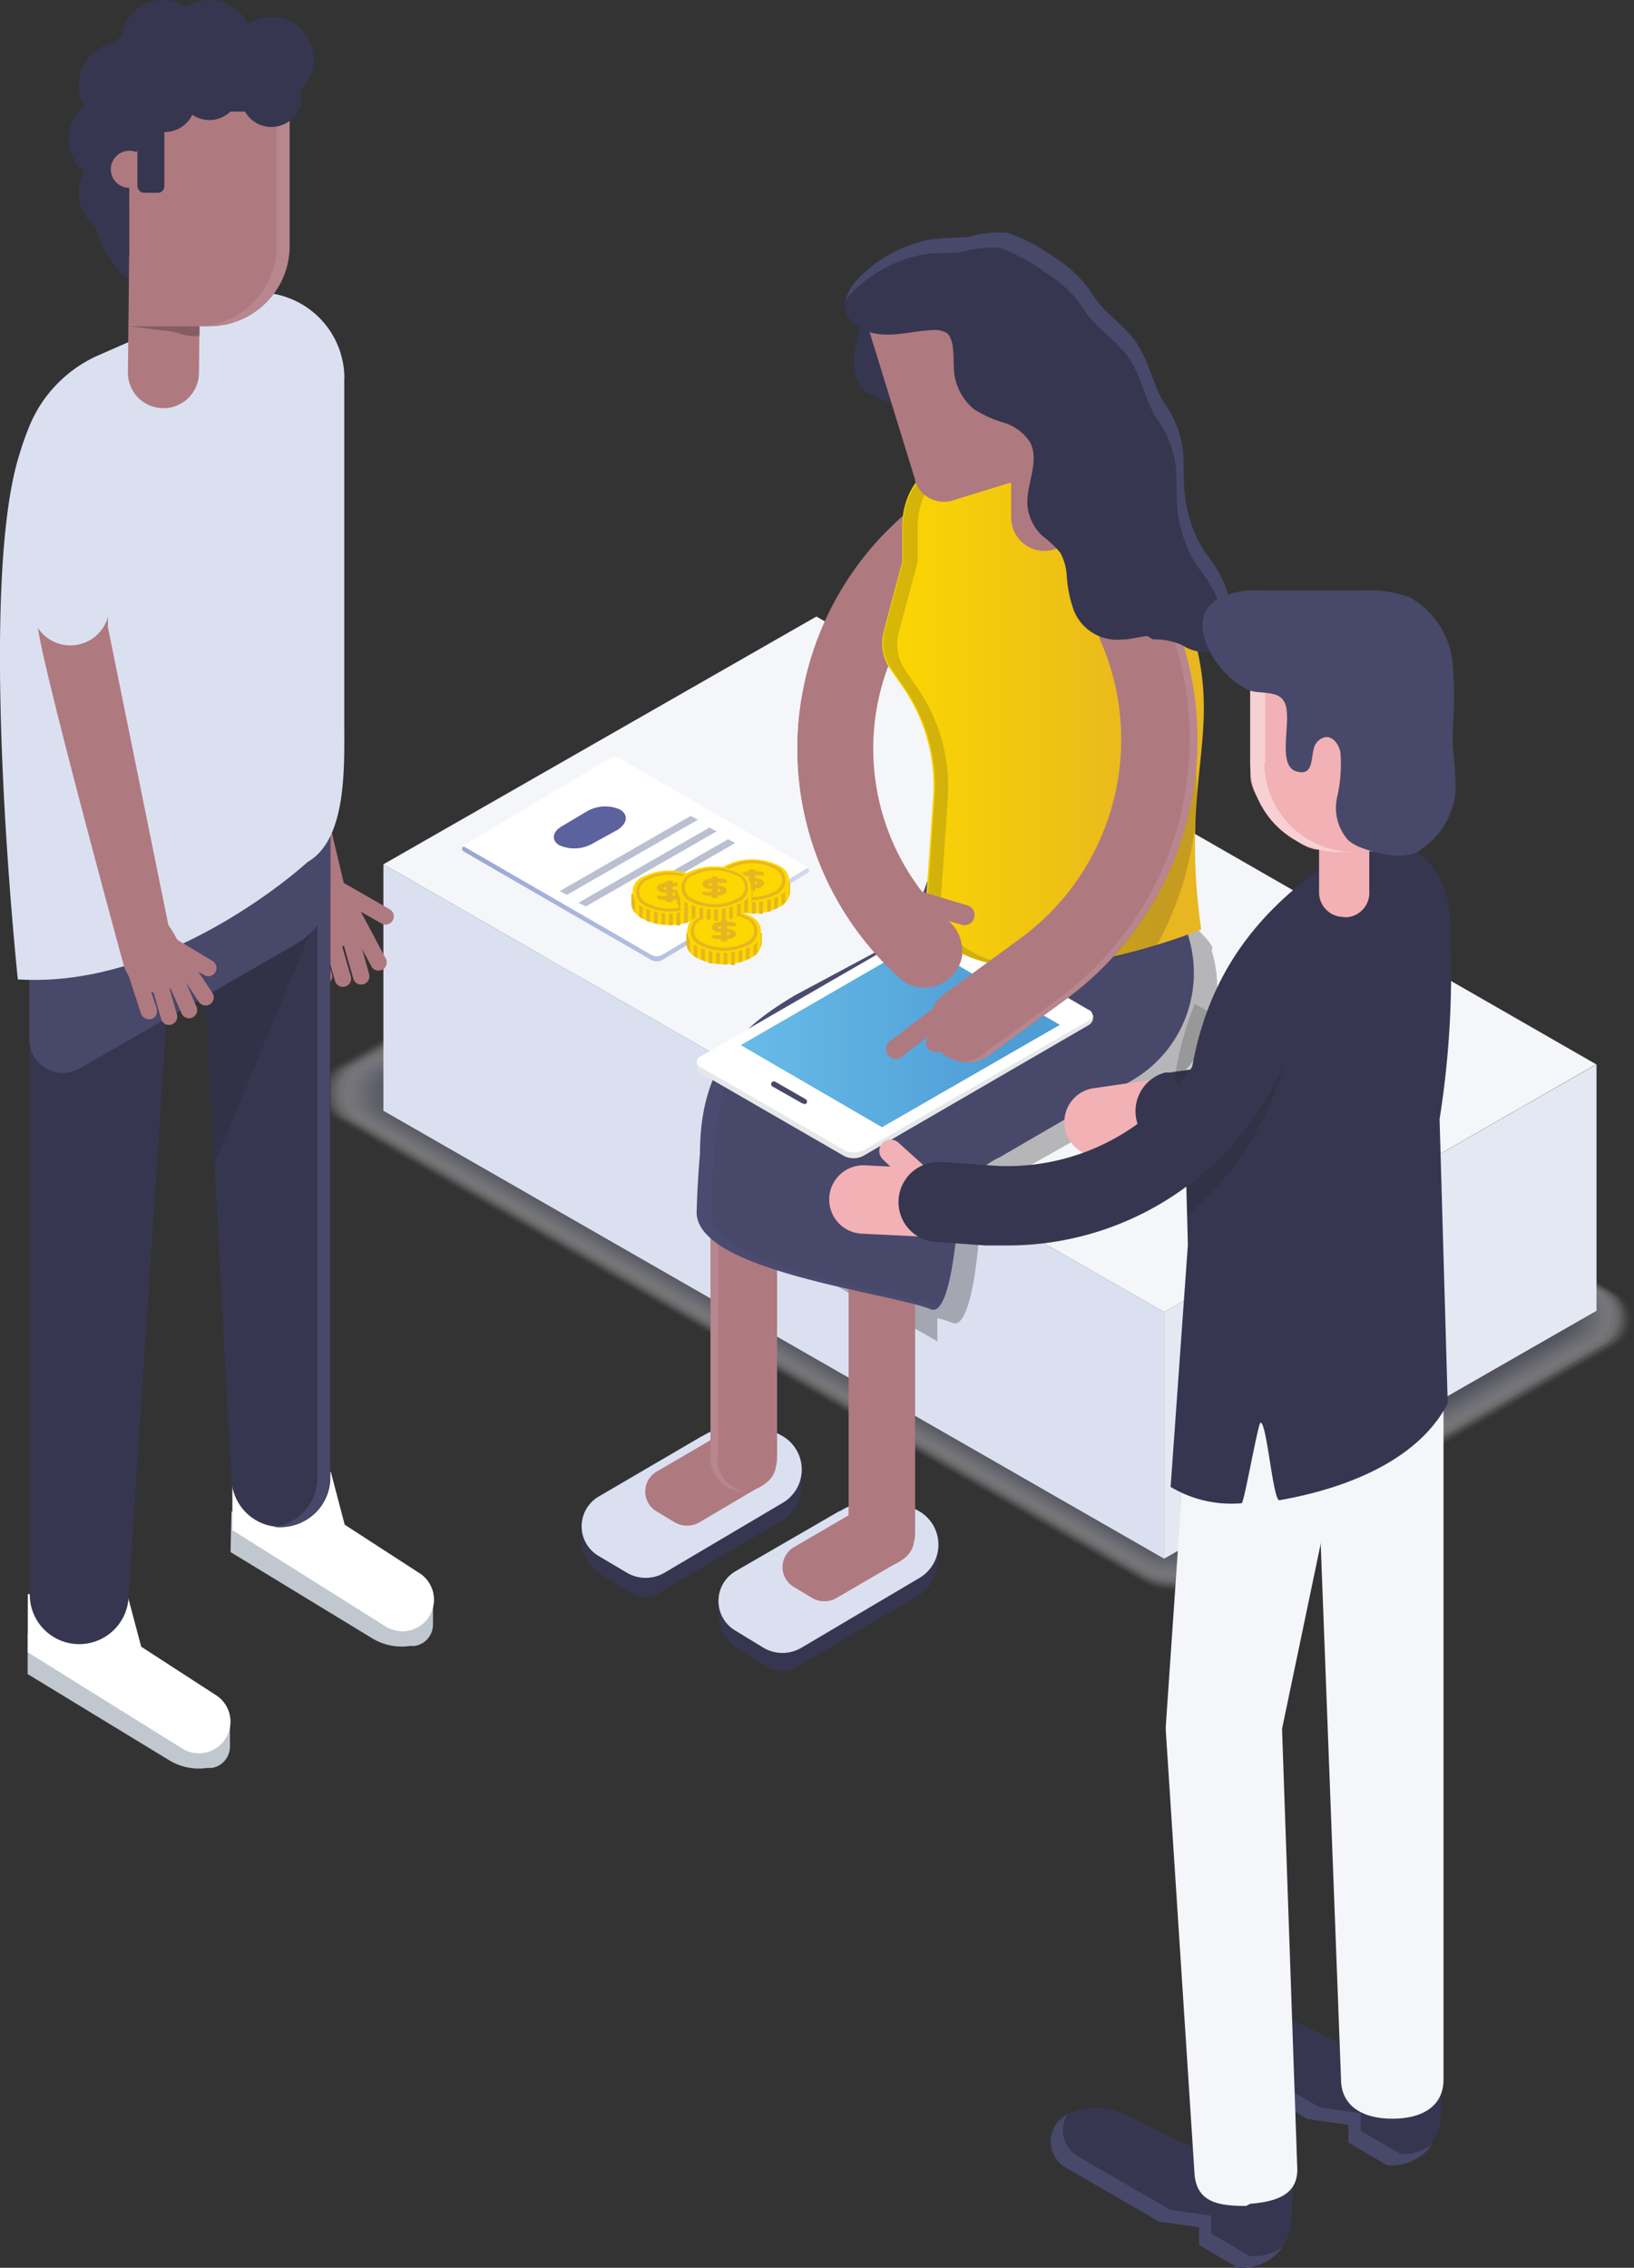
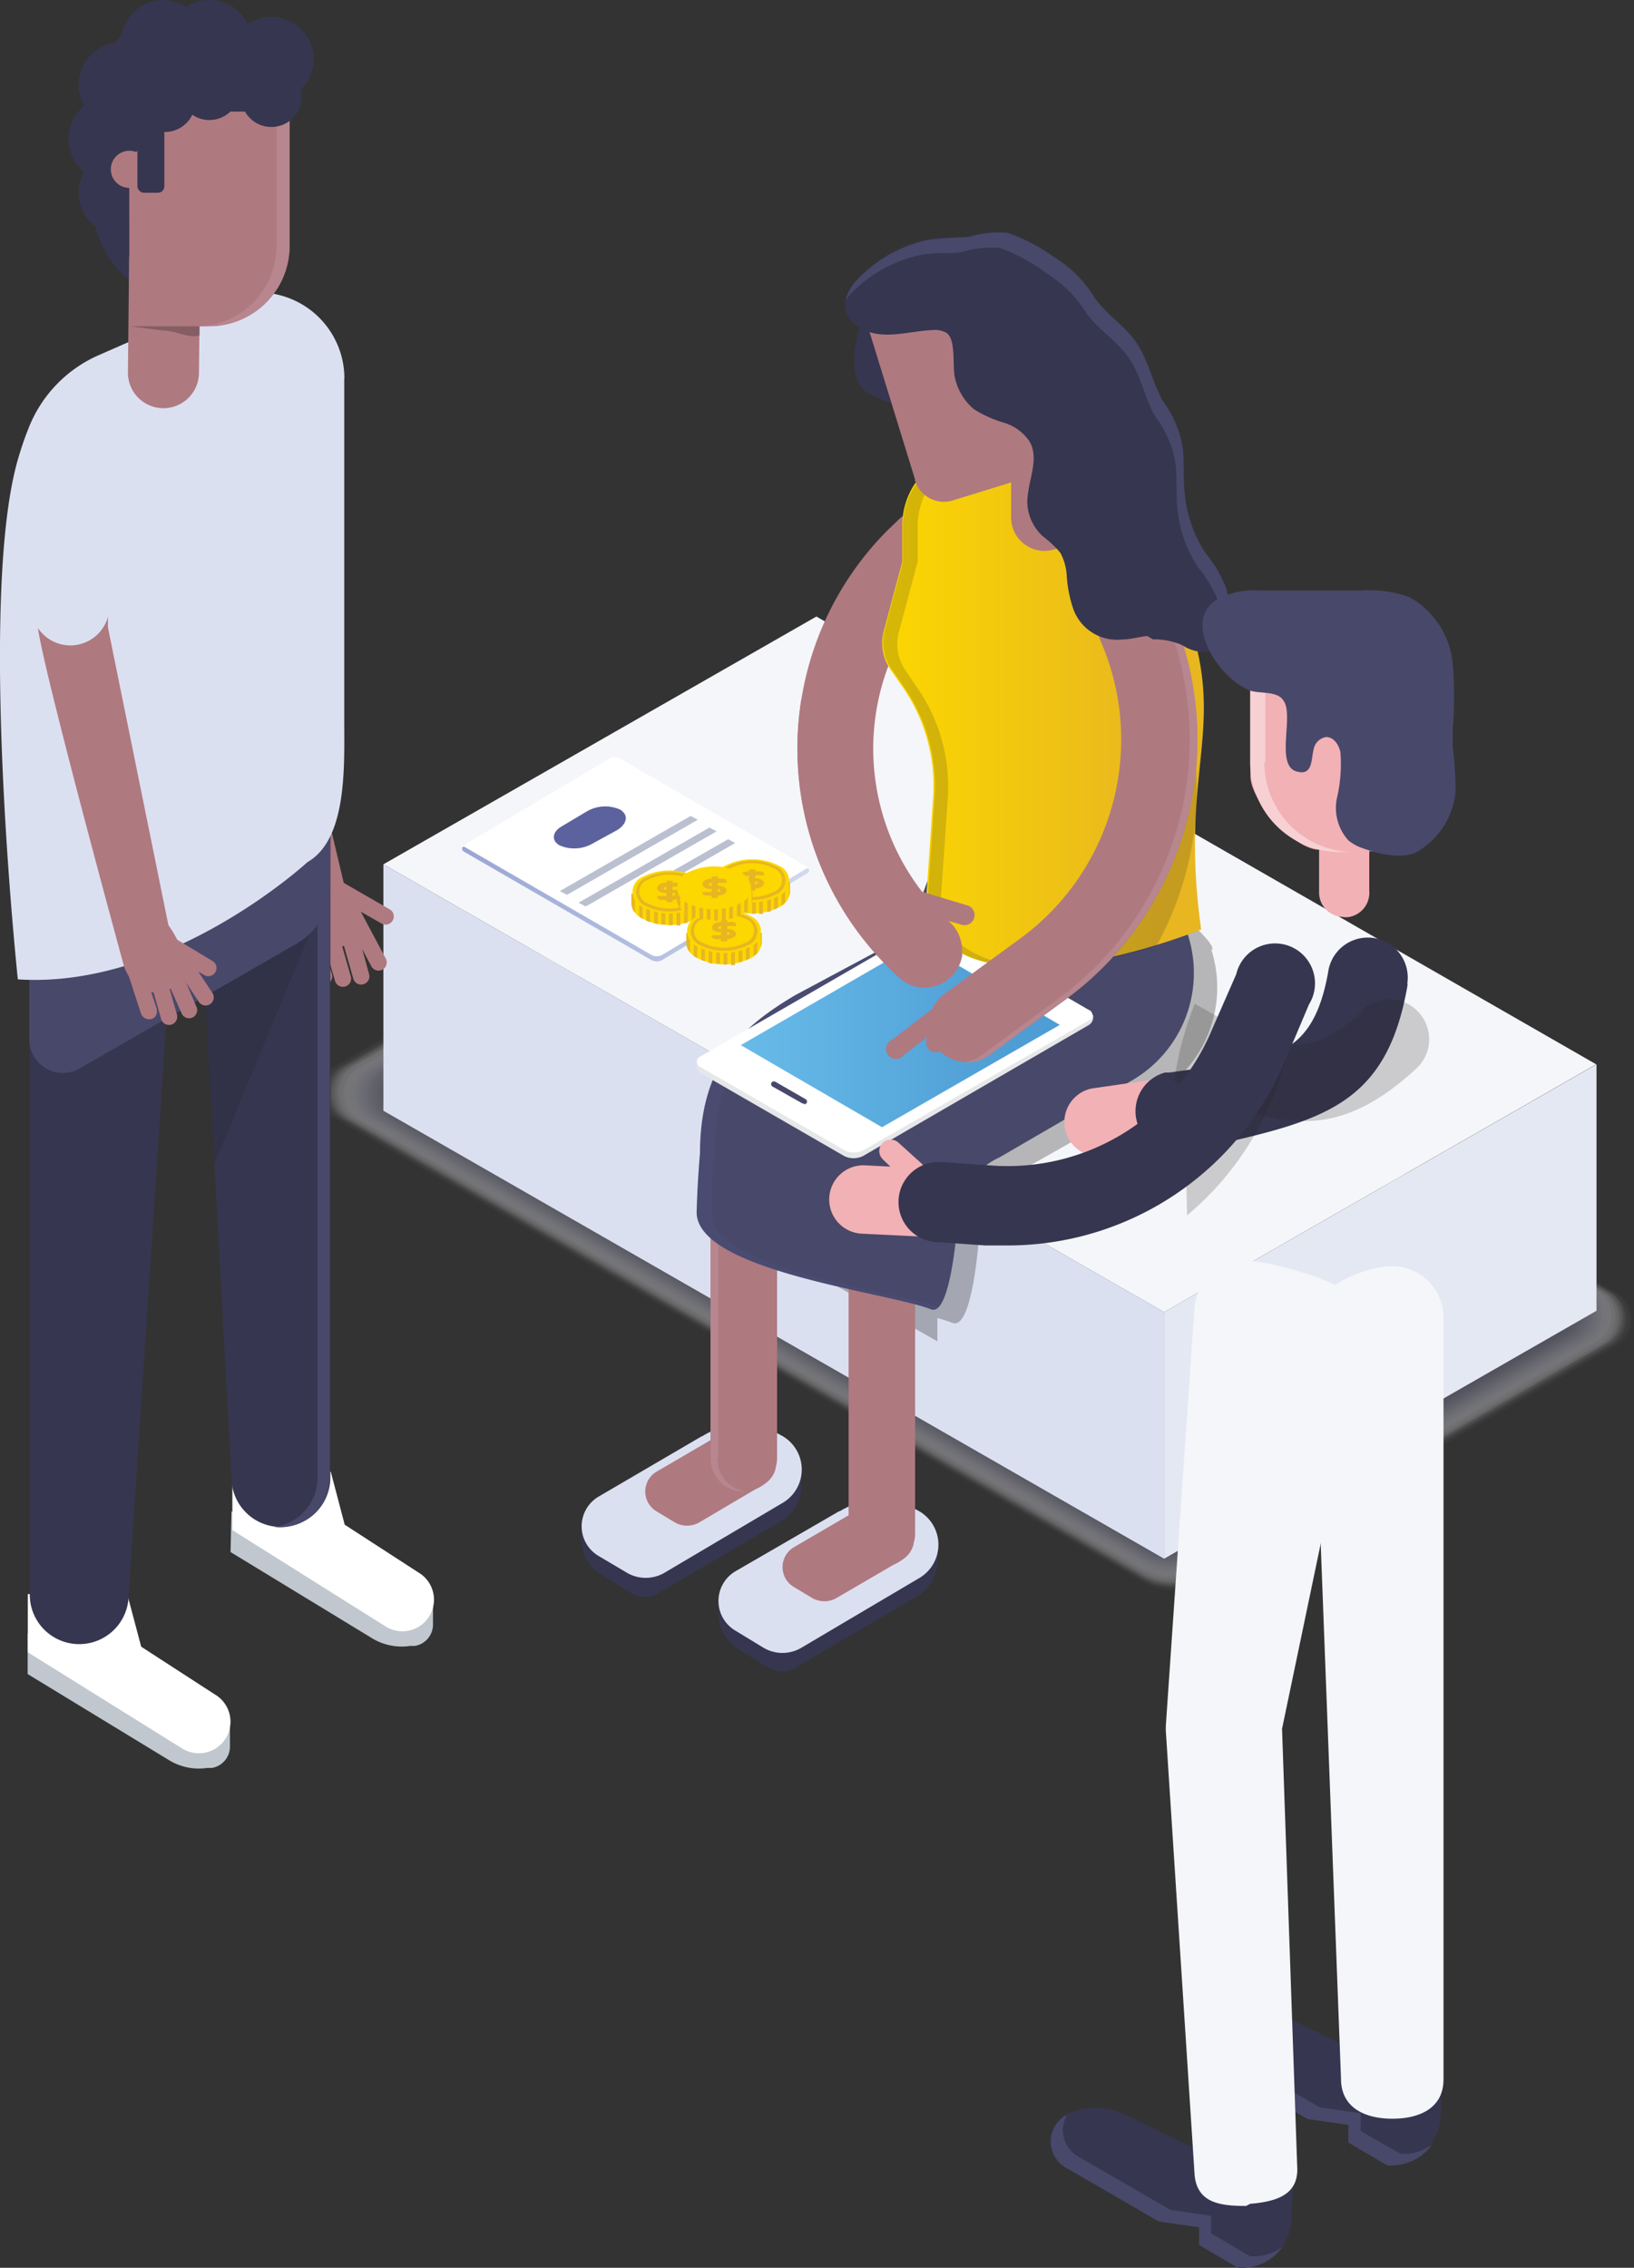
<svg xmlns="http://www.w3.org/2000/svg" data-name="multi-tier-program" viewBox="0 0 108.08 150">
  <rect x="0" y="0" width="108.08" height="150" fill="#333333" stroke="none" />
  <defs>
    <linearGradient id="a" x1="48.99" x2="70.1" y1="83.34" y2="83.34" gradientTransform="matrix(1 0 0 -1 0 151.78)" gradientUnits="userSpaceOnUse">
      <stop offset="0" stop-color="#68bbe8" />
      <stop offset=".85" stop-color="#4e9dd5" />
    </linearGradient>
    <linearGradient id="b" x1="58.35" x2="79.63" y1="104.32" y2="104.32" gradientTransform="matrix(1 0 0 -1 0 151.78)" gradientUnits="userSpaceOnUse">
      <stop offset="0" stop-color="#fcd700" />
      <stop offset=".85" stop-color="#e7b620" />
    </linearGradient>
    <linearGradient id="c" x1="48.41" x2="71.38" y1="125.55" y2="125.55" gradientTransform="matrix(-1 0 0 1 101.94 -65.79)" gradientUnits="userSpaceOnUse">
      <stop offset="0" stop-color="#d2d9eb" />
      <stop offset=".55" stop-color="#afbbdf" />
      <stop offset="1" stop-color="#99a6d4" />
    </linearGradient>
  </defs>
  <g opacity=".46">
    <path fill="none" d="M53.46 54.77l53.6 30.77a2 2 0 0 1 0 3.53L79.62 104.8a4.05 4.05 0 0 1-4 0L22 74a2 2 0 0 1 0-3.53l27.42-15.69a4.05 4.05 0 0 1 4.04-.01z" />
    <path fill="#fafbfd" d="M53.5 54.82l53.5 30.7a2 2 0 0 1 0 3.48l-27.37 15.71a4 4 0 0 1-4 0L22.08 74a2 2 0 0 1 0-3.52l27.33-15.63a4 4 0 0 1 4.09-.03z" opacity=".02" style="isolation:isolate" />
    <path fill="#f6f7f8" d="M53.5 54.89l53.36 30.62a2 2 0 0 1 0 3.51l-27.23 15.62a4 4 0 0 1-4 0L22.23 74a2 2 0 0 1 0-3.51L49.5 54.91a4 4 0 0 1 4-.02z" opacity=".039" style="isolation:isolate" />
    <path fill="#f3f3f5" d="M53.5 54.92l53.24 30.56a2 2 0 0 1 0 3.5l-27.16 15.54a4 4 0 0 1-4 0L22.35 74a2 2 0 0 1 0-3.5L49.51 55a4 4 0 0 1 3.99-.08z" opacity=".059" style="isolation:isolate" />
-     <path fill="#f0f0f2" d="M53.53 55l53.11 30.47a2 2 0 0 1 0 3.49l-27.07 15.58a4 4 0 0 1-4 0L22.48 74a2 2 0 0 1 0-3.49L49.54 55a4 4 0 0 1 3.99 0z" opacity=".078" style="isolation:isolate" />
    <path fill="#ececee" d="M53.55 55.07l53 30.42a2 2 0 0 1 0 3.47l-27 15.47a4 4 0 0 1-4 0L22.6 74a2 2 0 0 1 0-3.47l27-15.44a4 4 0 0 1 3.95-.02z" opacity=".098" style="isolation:isolate" />
    <path fill="#e8e8eb" d="M53.58 55.12l52.88 30.36a2 2 0 0 1 0 3.46l-26.91 15.42a4 4 0 0 1-4 0L22.7 74a2 2 0 0 1 0-3.46l26.92-15.42a4 4 0 0 1 3.96 0z" opacity=".118" style="isolation:isolate" />
    <path fill="#e5e5ea" d="M53.59 55.12l52.77 30.26a2 2 0 0 1 0 3.45L79.54 104.3a4 4 0 0 1-3.94 0L22.84 74a2 2 0 0 1 0-3.45l26.81-15.43a4 4 0 0 1 3.94 0z" opacity=".137" style="isolation:isolate" />
    <path fill="#e1e1e7" d="M53.61 55.25l52.64 30.21a2 2 0 0 1 0 3.44l-26.73 15.32a4 4 0 0 1-3.93 0L22.95 74a2 2 0 0 1 0-3.44l26.73-15.28a4 4 0 0 1 3.93-.03z" opacity=".157" style="isolation:isolate" />
    <path fill="#dedee4" d="M53.64 55.3l52.51 30.15a2 2 0 0 1 0 3.43l-26.66 15.27a3.94 3.94 0 0 1-3.92 0L23.09 74a2 2 0 0 1 0-3.43l26.63-15.25a3.94 3.94 0 0 1 3.92-.02z" opacity=".176" style="isolation:isolate" />
    <path fill="#dadae2" d="M53.66 55.37l52.42 30.08a2 2 0 0 1 0 3.42l-26.55 15.24a3.93 3.93 0 0 1-3.91 0L23.21 74a2 2 0 0 1 0-3.42l26.51-15.2a3.93 3.93 0 0 1 3.94-.01z" opacity=".196" style="isolation:isolate" />
    <path fill="#d6d7de" d="M53.68 55.42l52.24 30a2 2 0 0 1 0 3.41L79.49 104a3.91 3.91 0 0 1-3.9 0L23.33 74a2 2 0 0 1 0-3.41l26.51-15.16a3.91 3.91 0 0 1 3.84-.01z" opacity=".216" style="isolation:isolate" />
    <path fill="#d3d3db" d="M53.7 55.46l52.19 30a2 2 0 0 1 0 3.4L79.48 103.9a3.9 3.9 0 0 1-3.87 0l-52.19-30a2 2 0 0 1 0-3.4l26.41-15.04a3.9 3.9 0 0 1 3.87 0z" opacity=".235" style="isolation:isolate" />
    <path fill="#cfd0d8" d="M53.71 55.55l52 29.84a2 2 0 0 1 0 3.33l-26.24 15.12a3.89 3.89 0 0 1-3.86 0L23.58 74a2 2 0 0 1 0-3.33l26.26-15.09a3.89 3.89 0 0 1 3.87-.03z" opacity=".255" style="isolation:isolate" />
    <path fill="#ccccd5" d="M53.73 55.6l51.91 29.78a1.94 1.94 0 0 1 0 3.33l-26.2 15a3.87 3.87 0 0 1-3.85 0L23.71 74a1.94 1.94 0 0 1 0-3.33l26.14-15.06a3.87 3.87 0 0 1 3.88-.01z" opacity=".275" style="isolation:isolate" />
    <path fill="#c8c7d1" d="M53.76 55.66l51.79 29.72a1.93 1.93 0 0 1 0 3.33l-26.11 15a3.86 3.86 0 0 1-3.84 0L23.82 74a1.93 1.93 0 0 1 0-3.33l26.1-15a3.86 3.86 0 0 1 3.84-.01z" opacity=".294" style="isolation:isolate" />
    <path fill="#c4c4ce" d="M53.78 55.73l51.67 29.66a1.93 1.93 0 0 1 0 3.33l-26 14.94a3.84 3.84 0 0 1-3.83 0L23.94 74a1.93 1.93 0 0 1 0-3.33l26-15a3.84 3.84 0 0 1 3.84.06z" opacity=".314" style="isolation:isolate" />
    <path fill="#c1c1cc" d="M53.8 55.78l51.58 29.6a1.92 1.92 0 0 1 0 3.33l-25.94 14.85a3.83 3.83 0 0 1-3.82 0L24.06 74a1.92 1.92 0 0 1 0-3.33L50 55.85a3.83 3.83 0 0 1 3.8-.07z" opacity=".333" style="isolation:isolate" />
    <path fill="#bdbdc9" d="M53.81 55.85l51.43 29.54a1.92 1.92 0 0 1 0 3.33l-25.8 14.8a3.82 3.82 0 0 1-3.78 0L24.19 74a1.92 1.92 0 0 1 0-3.33L50 55.9a3.82 3.82 0 0 1 3.81-.05z" opacity=".353" style="isolation:isolate" />
-     <path fill="#babac6" d="M53.84 55.9l51.34 29.46a1.91 1.91 0 0 1 0 3.33l-25.74 14.74a3.78 3.78 0 0 1-3.78 0L24.32 74a1.91 1.91 0 0 1 0-3.33l25.74-14.72a3.78 3.78 0 0 1 3.78-.05z" opacity=".373" style="isolation:isolate" />
    <path fill="#b6b6c4" d="M53.85 56L105 85.38a1.91 1.91 0 0 1 0 3.33L79.39 103.4a3.78 3.78 0 0 1-3.78 0L24.42 74a1.91 1.91 0 0 1 0-3.33L50.08 56a3.78 3.78 0 0 1 3.77 0z" opacity=".392" style="isolation:isolate" />
    <path fill="#b4b4c2" d="M53.87 56L105 85.34a1.9 1.9 0 0 1 0 3.33l-25.56 14.66a3.78 3.78 0 0 1-3.74 0L24.55 74a1.9 1.9 0 0 1 0-3.33L50.09 56a3.78 3.78 0 0 1 3.78 0z" opacity=".412" style="isolation:isolate" />
    <path fill="#afafbe" d="M53.9 56.08l50.94 29.25a1.89 1.89 0 0 1 0 3.33l-25.47 14.56a3.75 3.75 0 0 1-3.74 0L24.68 74a1.89 1.89 0 0 1 0-3.33L50.14 56a3.74 3.74 0 0 1 3.76.08z" opacity=".431" style="isolation:isolate" />
    <path fill="#acacbb" d="M53.92 56.14l50.8 29.18a1.89 1.89 0 0 1 0 3.24l-25.4 14.55a3.75 3.75 0 0 1-3.74 0l-50.8-29.18a1.89 1.89 0 0 1 0-3.24l25.4-14.55a3.75 3.75 0 0 1 3.74 0z" opacity=".451" style="isolation:isolate" />
    <path fill="#a9a9b9" d="M54 56.2l50.7 29.12a1.88 1.88 0 0 1 0 3.24l-25.3 14.5a3.75 3.75 0 0 1-3.74 0L24.92 74a1.88 1.88 0 0 1 0-3.24L50.21 56.2a3.75 3.75 0 0 1 3.79 0z" opacity=".471" style="isolation:isolate" />
    <path fill="#a4a4b5" d="M54 56.26l50.58 29a1.88 1.88 0 0 1 0 3.24L79.32 103a3.74 3.74 0 0 1-3.71 0L25 74a1.88 1.88 0 0 1 0-3.24l25.26-14.48a3.74 3.74 0 0 1 3.74-.02z" opacity=".49" style="isolation:isolate" />
    <path fill="#a1a0b2" d="M54 56.31l50.45 29a1.86 1.86 0 0 1 0 3.21l-25.17 14.35a3.75 3.75 0 0 1-3.7 0L25.17 73.94a1.86 1.86 0 0 1 0-3.21L50.3 56.3a3.75 3.75 0 0 1 3.7.01z" opacity=".51" style="isolation:isolate" />
    <path fill="#9d9daf" d="M54 56.38l50.34 28.87a1.85 1.85 0 0 1 0 3.21l-25 14.43a3.7 3.7 0 0 1-3.69 0L25.28 74a1.85 1.85 0 0 1 0-3.21l25-14.35a3.7 3.7 0 0 1 3.72-.06z" opacity=".529" style="isolation:isolate" />
    <path fill="#999aac" d="M54 56.43l50.26 28.87a1.85 1.85 0 0 1 0 3.16l-25 14.32a3.69 3.69 0 0 1-3.67 0L25.4 73.94a1.85 1.85 0 0 1 0-3.24l24.94-14.29a3.69 3.69 0 0 1 3.66.02z" opacity=".549" style="isolation:isolate" />
    <path fill="#9695a8" d="M54 56.49l50.1 28.77a1.84 1.84 0 0 1 0 3.21l-24.82 14.25a3.67 3.67 0 0 1-3.65 0l-50.1-28.79a1.84 1.84 0 0 1 0-3.21l24.86-14.25a3.67 3.67 0 0 1 3.61.02z" opacity=".569" style="isolation:isolate" />
    <path fill="#9292a6" d="M54 56.56l50 28.71a1.84 1.84 0 0 1 0 3.21l-24.74 14.2a3.66 3.66 0 0 1-3.64 0l-50-28.74a1.84 1.84 0 0 1 0-3.21l24.79-14.2a3.66 3.66 0 0 1 3.63 0z" opacity=".588" style="isolation:isolate" />
    <path fill="#8f8fa2" d="M54.08 56.61l49.86 28.64a1.83 1.83 0 0 1 0 3.18l-24.68 14.16a3.65 3.65 0 0 1-3.63 0L25.77 73.95a1.83 1.83 0 0 1 0-3.18l24.68-14.15a3.65 3.65 0 0 1 3.63-.01z" opacity=".608" style="isolation:isolate" />
    <path fill="#8b8ba1" d="M54.1 56.67l49.72 28.57a1.82 1.82 0 0 1 0 3.17l-24.6 14.09a3.64 3.64 0 0 1-3.62 0L25.89 73.94a1.82 1.82 0 0 1 0-3.17l24.59-14.09a3.64 3.64 0 0 1 3.62 0z" opacity=".627" style="isolation:isolate" />
    <path fill="#88889e" d="M54.12 56.74l49.64 28.48a1.82 1.82 0 0 1 0 3.16l-24.5 14.05a3.62 3.62 0 0 1-3.61 0L26 73.92a1.82 1.82 0 0 1 0-3.16l24.5-14.05a3.62 3.62 0 0 1 3.61 0z" opacity=".647" style="isolation:isolate" />
    <path fill="#84849a" d="M54.14 56.79l49.49 28.43a1.81 1.81 0 0 1 0 3.15l-24.43 14a3.61 3.61 0 0 1-3.6 0L26.16 73.92a1.81 1.81 0 0 1 0-3.15l24.42-14a3.61 3.61 0 0 1 3.56.02z" opacity=".667" style="isolation:isolate" />
    <path fill="#818098" d="M54.15 56.86l49.37 28.33a1.81 1.81 0 0 1 0 3.13l-24.31 13.94a3.6 3.6 0 0 1-3.58 0L26.26 73.93a1.81 1.81 0 0 1 0-3.13l24.32-13.94a3.6 3.6 0 0 1 3.57 0z" opacity=".686" style="isolation:isolate" />
    <path fill="#7e7e95" d="M54.18 56.91l49.25 28.28a1.79 1.79 0 0 1 0 3.12l-24.22 13.9a3.59 3.59 0 0 1-3.57 0L26.38 73.93a1.79 1.79 0 0 1 0-3.12l24.23-13.9a3.59 3.59 0 0 1 3.57 0z" opacity=".706" style="isolation:isolate" />
    <path fill="#7b7a91" d="M54.2 57l49.13 28.21a1.78 1.78 0 0 1 0 3.11L79.2 102.14a3.58 3.58 0 0 1-3.56 0L26.52 73.91a1.78 1.78 0 0 1 0-3.11L50.66 57a3.58 3.58 0 0 1 3.54 0z" opacity=".725" style="isolation:isolate" />
    <path fill="#77778f" d="M54.22 57.06l49 28.1a1.78 1.78 0 0 1 0 3.1l-24.04 13.83a3.56 3.56 0 0 1-3.55 0l-49-28.18a1.78 1.78 0 0 1 0-3.1L50.69 57a3.56 3.56 0 0 1 3.53.06z" opacity=".745" style="isolation:isolate" />
    <path fill="#73738c" d="M54.28 57.09l48.87 28a1.77 1.77 0 0 1 0 3.09L79.17 102a3.55 3.55 0 0 1-3.53 0L26.77 73.91a1.77 1.77 0 0 1 0-3.09l24-13.74a3.55 3.55 0 0 1 3.53 0z" opacity=".765" style="isolation:isolate" />
    <path fill="#6f6f89" d="M54.28 57.15l48.75 28a1.77 1.77 0 0 1 0 3.07l-23.88 13.7a3.53 3.53 0 0 1-3.52 0l-48.77-28a1.77 1.77 0 0 1 0-3.07l23.88-13.7a3.53 3.53 0 0 1 3.54 0z" opacity=".784" style="isolation:isolate" />
    <path fill="#6d6c86" d="M54.28 57.21l48.64 27.91a1.76 1.76 0 0 1 0 3.06l-23.78 13.68a3.52 3.52 0 0 1-3.5 0L27 73.91a1.76 1.76 0 0 1 0-3.06l23.8-13.64a3.52 3.52 0 0 1 3.48 0z" opacity=".804" style="isolation:isolate" />
    <path fill="#696883" d="M54.28 57.28l48.54 27.86a1.76 1.76 0 0 1 0 3.05l-23.7 13.6a3.51 3.51 0 0 1-3.49 0L27.12 73.91a1.76 1.76 0 0 1 0-3.05L50.8 57.28a3.51 3.51 0 0 1 3.48 0z" opacity=".824" style="isolation:isolate" />
    <path fill="#666580" d="M54.28 57.37l48.4 27.76a1.76 1.76 0 0 1 0 3l-23.56 13.58a3.5 3.5 0 0 1-3.47 0L27.23 73.94a1.76 1.76 0 0 1 0-3l23.6-13.54a3.5 3.5 0 0 1 3.45-.03z" opacity=".843" style="isolation:isolate" />
    <path fill="#62627e" d="M54.35 57.37l48.26 27.76a1.75 1.75 0 0 1 0 3l-23.52 13.51a3.47 3.47 0 0 1-3.46 0L27.34 73.88a1.75 1.75 0 0 1 0-3l23.52-13.51a3.47 3.47 0 0 1 3.49 0z" opacity=".863" style="isolation:isolate" />
    <path fill="#5e5f7c" d="M54.37 57.44l48.16 27.68a1.75 1.75 0 0 1 0 3L79.08 101.6a3.46 3.46 0 0 1-3.45 0L27.47 73.89a1.75 1.75 0 0 1 0-3l23.46-13.45a3.46 3.46 0 0 1 3.44 0z" opacity=".882" style="isolation:isolate" />
    <path fill="#5b5b7a" d="M54.38 57.5l48 27.63a1.73 1.73 0 0 1 0 3l-23.34 13.3a3.45 3.45 0 0 1-3.43 0l-48-27.56a1.73 1.73 0 0 1 0-3l23.34-13.33a3.45 3.45 0 0 1 3.43-.04z" opacity=".902" style="isolation:isolate" />
    <path fill="#565777" d="M54.4 57.57l47.92 27.56a1.72 1.72 0 0 1 0 3l-23.24 13.3a3.44 3.44 0 0 1-3.42 0L27.73 73.87a1.72 1.72 0 0 1 0-3L51 57.55a3.44 3.44 0 0 1 3.4.02z" opacity=".922" style="isolation:isolate" />
    <path fill="#535474" d="M54.42 57.62l47.75 27.46a1.72 1.72 0 0 1 0 3L79 101.39a3.43 3.43 0 0 1-3.41 0L27.85 73.93a1.72 1.72 0 0 1 0-3L51 57.62a3.43 3.43 0 0 1 3.42 0z" opacity=".941" style="isolation:isolate" />
    <path fill="#4f5071" d="M54.44 57.69l47.7 27.44a1.71 1.71 0 0 1 0 3l-23.08 13.15a3.41 3.41 0 0 1-3.4 0L28 73.88a1.71 1.71 0 0 1 0-3l23-13.21a3.41 3.41 0 0 1 3.44.02z" opacity=".961" style="isolation:isolate" />
    <path fill="#4d4c6e" d="M54.49 57.75l47.58 27.33a1.71 1.71 0 0 1 0 3l-23 13.17a3.4 3.4 0 0 1-3.33 0L28.1 73.88a1.71 1.71 0 0 1 0-3l23-13.18a3.4 3.4 0 0 1 3.39.05z" opacity=".98" style="isolation:isolate" />
    <path fill="#49486b" d="M54.49 57.82l47.44 27.27a1.7 1.7 0 0 1 0 3L79 101.15a3.38 3.38 0 0 1-3.33 0L28.22 73.86a1.7 1.7 0 0 1 0-3l22.9-13.13a3.38 3.38 0 0 1 3.37 0z" />
  </g>
  <path fill="#f5f6f9" d="M54 40.78l51.58 29.62L77 86.79 25.36 57.17z" />
  <path fill="#e4e8f3" d="M77 86.79v16.31l28.6-16.4V70.4L77 86.79z" />
  <path fill="#dbe0f1" d="M77 103.1L25.36 73.47v-16.3L77 86.79v16.31z" />
  <path fill="#231f20" d="M80.13 62.83c.51-.18-2.13-2.51-2.13-2.51L59.34 64 54 66.83A17.29 17.29 0 0 0 51 69l-3.24 1.87a.44.44 0 0 0-.26.35v.32a.48.48 0 0 0 .24.42l.84.49a12.74 12.74 0 0 0-.86 4.86s-.12 1.39-.19 3.24l9.81 5.66h.24L62 88.72v-1.54a9.4 9.4 0 0 1 1 .32c1.44.58 1.83-6.63 1.83-6.63a4.76 4.76 0 0 1 2.7-3.44l8.85-5a8.19 8.19 0 0 0 3.75-9.59z" opacity=".3" style="isolation:isolate" />
  <path fill="#363650" d="M48.92 94.57l-10.46 6.12v1.11a2.7 2.7 0 0 0 1.29 2.33l2 1.25a1.73 1.73 0 0 0 1.8 0l8.11-4.76A2.66 2.66 0 0 0 53 98.35v-1.21z" />
  <path fill="#dbe0f1" d="M46.42 95l-6.84 4a2.28 2.28 0 0 0 0 3.91l1.84 1.09a2.46 2.46 0 0 0 2.58 0l7.78-4.6a2.56 2.56 0 0 0 0-4.4l-.22-.12a5 5 0 0 0-5.13.13z" />
  <path fill="#af7980" d="M51.3 97.15a2.3 2.3 0 0 0-1.13-1.69l-.17-.11a4.6 4.6 0 0 0-1.71-.57 3.24 3.24 0 0 0-1.21.43l-3.7 2.16a1.53 1.53 0 0 0 0 2.57l1.21.73a1.62 1.62 0 0 0 1.71 0l4.29-2.53a1.66 1.66 0 0 0 .71-.99z" />
  <path fill="#363650" d="M58 99.54l-10.46 6.12v1.08a2.7 2.7 0 0 0 1.29 2.33l2 1.23a1.73 1.73 0 0 0 1.8 0l8.11-4.76a2.66 2.66 0 0 0 1.26-2.27v-1.19z" />
  <path fill="#dbe0f1" d="M55.54 99.94l-6.91 4a2.28 2.28 0 0 0 0 3.91l1.84 1.12a2.46 2.46 0 0 0 2.57 0l7.78-4.6a2.56 2.56 0 0 0 0-4.4l-.22-.12a5 5 0 0 0-5.07.12z" />
  <path fill="#af7980" d="M60.42 102.14a2.3 2.3 0 0 0-1.15-1.68l-.19-.11a4.6 4.6 0 0 0-1.71-.57 3.24 3.24 0 0 0-1.21.43l-3.7 2.16a1.53 1.53 0 0 0 0 2.57l1.21.73a1.62 1.62 0 0 0 1.71 0l4.29-2.5a1.66 1.66 0 0 0 .75-1zM49.23 98.63a2.21 2.21 0 0 1-2.23-2.2V82.14a2.21 2.21 0 1 1 4.4 0v14.27a2.21 2.21 0 0 1-2.19 2.23z" />
  <path fill="#b7868e" d="M47.51 96.43V82.14a2.19 2.19 0 0 1 2-2.16h-.24A2.21 2.21 0 0 0 47 82.19v14.27a2.21 2.21 0 0 0 2.21 2.21h.24a2.19 2.19 0 0 1-2-2.24z" />
  <path fill="#af7980" d="M58.34 103.63a2.21 2.21 0 0 1-2.21-2.21V80.55a2.21 2.21 0 0 1 4.4 0v20.88a2.21 2.21 0 0 1-2.19 2.2z" />
  <path fill="#48486a" d="M64.31 50.05l-4.25 11.78-7.47 4c-3.36 2-6.29 4.42-6.29 10.47 0 0-.16 1.69-.22 3.82-.14 3.94 12.68 5.36 15.49 6.48C63 87.19 63.4 80 63.4 80a4.76 4.76 0 0 1 2.7-3.44l8.73-5.07a8.22 8.22 0 0 0 0-14.27z" />
  <path fill="#5c629e" d="M47.06 80.13a33.68 33.68 0 0 1 .22-3.82c0-6.06 2.93-8.51 6.29-10.47l7.47-4 4.08-11.24-.79-.54-4.25 11.78-7.47 4c-3.36 2-6.29 4.42-6.29 10.47 0 0-.16 1.69-.22 3.82-.14 3.94 12.68 5.36 15.49 6.48a.46.46 0 0 0 .54-.17c-3.57-1.1-15.19-2.56-15.07-6.31z" opacity=".15" style="isolation:isolate" />
  <path fill="#e6e7e8" d="M46.08 70.2v.35a.48.48 0 0 0 .24.42l9.51 5.49a1.39 1.39 0 0 0 1.26 0L72 67.81a.61.61 0 0 0 .31-.54v-.12l-9.75-5.63a1.39 1.39 0 0 0-1.26 0z" />
  <path fill="#fff" d="M46.35 69.87a.38.38 0 0 0 0 .72l9.51 5.49a1.39 1.39 0 0 0 1.26 0L72 67.51a.38.38 0 0 0 0-.72l-9.51-5.52a1.39 1.39 0 0 0-1.26 0z" />
  <path fill="url(#a)" d="M49 69.13l9.34 5.43 11.76-6.77-9.33-5.46z" />
  <path fill="#48486a" d="M53.2 73h-.1l-2-1.13a.18.18 0 0 1 .18-.32l2 1.15a.18.18 0 0 1-.1.34z" />
  <path fill="#af7980" d="M61.17 65.33a2.46 2.46 0 0 1-1.66-.64A20.44 20.44 0 0 1 58 35.82q.43-.48.9-.93l.48-.46A2.49 2.49 0 0 1 63 37.89l-.1.1-.48.46a15.48 15.48 0 0 0-.28 21.86 8.57 8.57 0 0 0 .73.68 2.49 2.49 0 0 1-1.66 4.32z" />
  <path fill="#363650" d="M56.77 22.08l.18-.85a1.83 1.83 0 0 1 1.3-1.53 5.34 5.34 0 0 1 2-.17l3.78.19c2.46.12 5.32.48 6.63 2.56.9 1.45.79 3.4 1.87 4.76.35.44.83.79 1.18 1.26a5 5 0 0 1 .31 4.37 2.4 2.4 0 0 1-.68 1.26 2 2 0 0 1-2.32-.11 15.86 15.86 0 0 0-2-1.38c-1.19-.49-2.61-.14-3.83-.54-2.42-.79-3.24-4.14-5.6-5.07a8.44 8.44 0 0 1-2.24-.87c-1.1-.81-.93-2.56-.61-3.86z" />
  <path fill="url(#b)" d="M78.27 40a12.43 12.43 0 0 0-4.6-5.43l-6.32-3.65h-4.48A3.24 3.24 0 0 0 60.51 32a5 5 0 0 0-.83 2.78v2.38l-1.23 4.6a3.07 3.07 0 0 0 .45 2.53l.82 1.18a11.42 11.42 0 0 1 2 7.26l-.54 7.93c3.4 6.93 18.27.82 18.27.82C77.92 50.55 81.4 48.2 78.27 40z" />
  <path fill="#231f20" d="M62.15 60.71l.54-7.93a11.42 11.42 0 0 0-2-7.26l-.82-1.21a3.07 3.07 0 0 1-.4-2.56l1.23-4.6v-2.3a5 5 0 0 1 .83-2.78A3.24 3.24 0 0 1 63.91 31h-1a3.24 3.24 0 0 0-2.36 1.08 5 5 0 0 0-.83 2.78v2.33l-1.23 4.6A3.07 3.07 0 0 0 59 44.3l.82 1.18a11.42 11.42 0 0 1 2 7.26l-.54 7.93c1.3 2.64 4.26 3.4 7.44 3.3-2.9-.05-5.4-.89-6.57-3.26z" opacity=".17" style="isolation:isolate" />
  <path fill="#af7980" d="M69.07 36.44a2.21 2.21 0 0 0 2.21-2.21v-7.78a2.21 2.21 0 1 0-4.4 0v7.83a2.21 2.21 0 0 0 2.19 2.16z" />
  <path fill="#af7980" d="M70.09 30.92l-7 2.16a2 2 0 0 1-2.57-1.31v-.07l-3-9.73 9-2.7L70.11 31z" />
  <path fill="#231f20" d="M69.37 64a32.91 32.91 0 0 0 7.12-1.43 21.3 21.3 0 0 0-2-23.64c-.85-1.08-1.85 2.53-1.85 2.53 4.8 5.92 2.8 15.09-2 21z" opacity=".17" style="isolation:isolate" />
  <path fill="#af7980" d="M63.92 70.25a2.49 2.49 0 0 1-1.53-4.45l5.13-3.75a16.3 16.3 0 0 0 5.24-19.74 2.52 2.52 0 0 1 4.6-2 21.29 21.29 0 0 1-6.85 25.79l-5.13 3.74a2.46 2.46 0 0 1-1.46.41z" />
  <path fill="#b7868e" d="M77.35 40.25a2.46 2.46 0 0 0-2.5-1.44 2.46 2.46 0 0 1 2 1.44A21.29 21.29 0 0 1 70 66.06l-5.1 3.75a2.46 2.46 0 0 1-1.17.46h.19a2.46 2.46 0 0 0 1.53-.48L70.59 66a21.29 21.29 0 0 0 6.76-25.8z" />
  <path fill="#af7980" d="M61.17 65.33a2.46 2.46 0 0 1-1.66-.64A20.38 20.38 0 0 1 53 46.29a2.49 2.49 0 0 1 4.89.78A15.44 15.44 0 0 0 62.83 61a2.49 2.49 0 0 1-1.66 4.32z" />
  <path fill="#363650" d="M76.26 42.29a4.6 4.6 0 0 1 1.93.38 2.84 2.84 0 0 0 1.75.46c.79-.19 1.08-1.18 1.21-2a5.49 5.49 0 0 0 0-2.13 8.11 8.11 0 0 0-1.4-2.38 8.57 8.57 0 0 1-1.36-3.85c-.11-1 0-2-.14-3.07A6.9 6.9 0 0 0 77 26.59c-.75-1.19-1-2.59-1.72-3.78s-2-1.91-2.88-3.07A8.11 8.11 0 0 0 69.7 17a11.73 11.73 0 0 0-3.07-1.66 7 7 0 0 0-2.53.29c-.89.12-1.78 0-2.7.19a9 9 0 0 0-4.7 2.66c-1 1.08-1.23 2.43.24 3.24s3.07.19 4.76.11a1.53 1.53 0 0 1 .89.18c.68.44.38 2.21.58 3a3.78 3.78 0 0 0 1.24 2.05 7.67 7.67 0 0 0 2 .9 3.15 3.15 0 0 1 1.7 1.26c.68 1.21-.18 2.67-.16 4.07a3.17 3.17 0 0 0 1 2.16 7.19 7.19 0 0 1 1.19 1.12 3.64 3.64 0 0 1 .42 1.53 8.45 8.45 0 0 0 .44 2.2 3.07 3.07 0 0 0 3.2 2c.57 0 1.12-.18 1.69-.23z" />
  <path fill="#48486a" d="M81.14 41.14a3.28 3.28 0 0 1-.63 1.62 6.11 6.11 0 0 0 .14-.64 5.49 5.49 0 0 0 0-2.16 8.11 8.11 0 0 0-1.41-2.44 8.57 8.57 0 0 1-1.36-3.85c-.11-1 0-2-.14-3.07a6.89 6.89 0 0 0-1.29-3c-.72-1.18-.93-2.59-1.69-3.78s-2-1.91-2.88-3.07a8.11 8.11 0 0 0-2.7-2.7 11.74 11.74 0 0 0-3.07-1.66 7 7 0 0 0-2.53.29c-.89.12-1.78 0-2.7.19a9 9 0 0 0-4.7 2.66l-.24.31a3.07 3.07 0 0 1 .73-1.3 9 9 0 0 1 4.7-2.66 26.33 26.33 0 0 1 2.7-.19 7 7 0 0 1 2.53-.29 11.73 11.73 0 0 1 3.11 1.6 8.11 8.11 0 0 1 2.7 2.7c.8 1.14 2.08 1.91 2.84 3.1s1 2.57 1.69 3.78a6.9 6.9 0 0 1 1.29 3.07c.11 1 0 2 .14 3.07a8.57 8.57 0 0 0 1.36 3.85 8.11 8.11 0 0 1 1.4 2.43 5.17 5.17 0 0 1 .01 2.14z" />
  <path fill="#af7980" d="M58.75 59.76l4.8 1.39a.67.67 0 1 0 .38-1.28l-4.76-1.43zM63 65.71l-4 3.07a.66.66 0 1 0 .79 1l4-3.07z" />
  <path fill="#af7980" d="M65.51 65.35l-4 3.07a.66.66 0 1 0 .81 1.05l4-3.07z" />
  <circle cx="7.33" cy="9.19" r="2.8" fill="#363650" />
  <circle cx="8" cy="12.75" r="2.8" fill="#363650" />
  <path fill="#363650" d="M19.14 6.85L18.86 14a5.47 5.47 0 0 1-3 5.08 6.49 6.49 0 0 1-9.73-5.44V6.82a6.23 6.23 0 0 1 3.25-5.44C13.72-1 19.14 2 19.14 6.85z" />
  <g fill="#af7980">
    <path d="M21.53 62.9a2.35 2.35 0 0 0 1.25-4.32l-5.49-23.16v-5.05a2.35 2.35 0 0 0-4.7 0V38l7.68 24.51a2.33 2.33 0 0 0 1.26.39z" />
    <path d="M19.54 59.94l1.36 4.76a.54.54 0 0 0 .65.41.54.54 0 0 0 .41-.65L20.6 59.7a.54.54 0 0 0-.65-.41.54.54 0 0 0-.41.65zM20.78 60.09l1.37 4.76a.54.54 0 0 0 .65.41.54.54 0 0 0 .41-.65l-1.36-4.76a.54.54 0 0 0-.65-.41.54.54 0 0 0-.42.64zM22 59.94l1.36 4.76a.54.54 0 0 0 .65.41.54.54 0 0 0 .41-.65l-1.32-4.8a.54.54 0 0 0-.65-.41.54.54 0 0 0-.41.65z" />
    <path d="M22.25 59.57l2.3 4.32a.54.54 0 0 0 .72.26.54.54 0 0 0 .26-.72l-2.3-4.32a.54.54 0 0 0-.72-.26.54.54 0 0 0-.26.72z" />
    <path d="M20.95 58.64l4.26 2.43a.54.54 0 0 0 .75-.16.54.54 0 0 0-.16-.75l-4.26-2.45a.54.54 0 0 0-.75.16.54.54 0 0 0 .16.75z" />
  </g>
  <path fill="#c0c7cf" d="M28.64 105.65v1.8a1.43 1.43 0 0 1-1.22 1.42h-.3a3.78 3.78 0 0 1-2.56-.54l-9.31-5.67.06-2.7 10.78 7.13z" />
  <path fill="#fff" d="M21.88 97.35l.92 3.5 4.86 3.15a2.09 2.09 0 0 1-2.09 3.62l-10.2-6.41v-3.86z" />
  <path fill="#c0c7cf" d="M15.21 113.72v1.8a1.43 1.43 0 0 1-1.21 1.42h-.3a3.78 3.78 0 0 1-2.56-.54l-9.31-5.67v-2.7l10.78 7.13z" />
  <path fill="#fff" d="M8.41 105.42l.93 3.5 4.86 3.15a2.09 2.09 0 0 1-2.09 3.62l-10.27-6.4v-3.85z" />
  <path fill="#363650" d="M21.85 30.37v67.36a3.27 3.27 0 1 1-6.54 0l-3.42-62.85z" />
  <path fill="#48486a" d="M21 30.75v67a3.29 3.29 0 0 1-2.85 3.25 3.24 3.24 0 0 0 2-.42 3.28 3.28 0 0 0 1.66-2.84V30.37z" />
  <path fill="#020202" d="M12.88 53.13L14.18 77 21 60.52V30.37l-8.12 4.1z" opacity=".1" style="isolation:isolate" />
  <path fill="#363650" d="M12.89 38.75l-4.38 66.73a3.27 3.27 0 1 1-6.54 0v-63.6z" />
  <path fill="#48486a" d="M21.85 30.47v28.1a4.45 4.45 0 0 1-2.23 3.85L5.27 70.67a2.22 2.22 0 0 1-3.33-1.92V40.64a4.45 4.45 0 0 1 2.22-3.85l14.36-8.26a2.22 2.22 0 0 1 3.33 1.95z" />
  <path fill="#dbe0f1" d="M22.77 25v22.59c0 3.06.22 7.91-2.44 9.44 0 0-9.1 8.4-19.15 7.75 0 0-2.66-25.1 0-34.38.16-.54.39-1.29.68-2a8.75 8.75 0 0 1 4.72-4.93l7.66-3.36A5.69 5.69 0 0 1 22.78 25z" />
  <g fill="#af7980">
    <path d="M10 65.61c.54.19 1.53 0 2.09-1.27.35-.79-.32-2.3-.95-3.14l-4-19.7v-5a2.41 2.41 0 0 0-1.88-2.39 2.35 2.35 0 0 0-2.78 2.3v4.81c0 1.77 5.71 22.65 5.71 22.65.13.51 1.06 2.06 1.81 1.74z" />
    <path d="M9.25 62l4.23 2.48a.54.54 0 0 0 .75-.15.54.54 0 0 0-.15-.75L9.8 61a.54.54 0 0 0-.75.15.54.54 0 0 0 .15.75zM7.84 62.47L9.31 67a.59.59 0 0 0 .68.41.5.5 0 0 0 .38-.59v-.09l-1.5-4.53a.59.59 0 0 0-.68-.41.5.5 0 0 0-.38.59z" />
    <path d="M9.29 62.61l1.36 4.76a.54.54 0 0 0 .65.41.54.54 0 0 0 .41-.65l-1.36-4.76a.54.54 0 0 0-.65-.41.54.54 0 0 0-.41.65z" />
    <path d="M10 62.5l2 4.5a.54.54 0 0 0 .69.32.54.54 0 0 0 .32-.69l-1.93-4.51a.54.54 0 0 0-.69-.32.54.54 0 0 0-.32.69z" />
    <path d="M10.44 62.18l2.7 4.07a.54.54 0 0 0 .74.18.54.54 0 0 0 .18-.74l-2.7-4.07a.54.54 0 0 0-.74-.18.54.54 0 0 0-.18.74z" />
  </g>
  <path fill="#dbe0f1" d="M4.65 42.69a2.59 2.59 0 0 0 2.59-2.59v-9.5a2.59 2.59 0 0 0-5.17 0v9.51a2.59 2.59 0 0 0 2.58 2.58z" />
  <path fill="#af7980" d="M10.81 27a2.35 2.35 0 0 0 2.35-2.32l.08-7.52a2.35 2.35 0 1 0-4.7 0l-.08 7.52A2.35 2.35 0 0 0 10.78 27z" />
  <path fill="#231f20" d="M8.56 21.58v-4.49a2.35 2.35 0 1 1 4.7 0l-.05 5.1c-.76.22-1.55-.32-2.37-.32z" opacity=".3" style="isolation:isolate" />
  <path fill="#af7980" d="M8.56 21.58h5.26a5.32 5.32 0 0 0 5.32-5.32V7.38h-5.83a4.76 4.76 0 0 0-4.76 4.76z" />
  <path fill="#b7868e" d="M18.29 7.38v8.88A5.32 5.32 0 0 1 13 21.58h.84a5.32 5.32 0 0 0 5.32-5.32V7.38z" />
  <circle cx="8.56" cy="11.2" r="1.23" fill="#af7980" />
  <rect width="1.78" height="7.13" x="9.09" y="5.62" fill="#363650" rx=".42" ry=".42" />
  <circle cx="17.95" cy="6.39" r="2.01" fill="#363650" />
  <circle cx="13.85" cy="5.93" r="2.01" fill="#363650" />
  <circle cx="10.91" cy="6.72" r="2.01" fill="#363650" />
  <circle cx="17.95" cy="3.92" r="2.8" fill="#363650" />
  <circle cx="13.85" cy="2.8" r="2.8" fill="#363650" />
  <circle cx="10.8" cy="2.8" r="2.8" fill="#363650" />
  <circle cx="8" cy="5.6" r="2.8" fill="#363650" />
  <g>
    <path fill="#f2b1b5" d="M60.91 78.08a.76.76 0 0 1-1.07 0l-1.46-1.41a.76.76 0 0 1 0-1.07.76.76 0 0 1 1.07 0L61 77a.76.76 0 0 1-.09 1.08z" />
    <path fill="#363650" d="M81.92 150l-2.58-1.51v-1.17l-2.7-.39-6.06-3.51a2 2 0 0 1 .32-3.72 4.55 4.55 0 0 1 3.56.18l4.67 2.28 6.41 2.37-.13 2.36a3.3 3.3 0 0 1-3.29 3.11z" />
    <path fill="#48486a" d="M82.93 149.24h-.24l-2.58-1.51v-1.17l-2.7-.39-6.06-3.51a2 2 0 0 1-.76-2.78 2 2 0 0 0 0 3.55l6.06 3.51 2.66.38v1.17l2.57 1.51h.26a3.29 3.29 0 0 0 2.7-1.39 3.2 3.2 0 0 1-1.91.63z" />
    <path fill="#363650" d="M91.8 143.24l-2.58-1.51v-1.23l-2.7-.39-6.06-3.51a2 2 0 0 1 .32-3.72 4.55 4.55 0 0 1 3.56.18l4.66 2.27 6.41 2.37-.13 2.36a3.3 3.3 0 0 1-3.28 3.11z" />
    <path fill="#48486a" d="M92.82 142.46h-.19L90 140.95v-1.17l-2.7-.39-6.11-3.51a2 2 0 0 1-.76-2.78 2 2 0 0 0 0 3.55l6.06 3.51 2.7.39v1.17l2.58 1.51h.26a3.29 3.29 0 0 0 2.7-1.39 3.2 3.2 0 0 1-2 .63z" />
    <path fill="#f5f6f9" d="M92.1 140.14c-1.88 0-3.4-.77-3.4-2.64l-1.91-50.35c0-1.88 3.4-3.4 5.29-3.4a3.4 3.4 0 0 1 3.4 3.4v50.35c.02 1.87-1.48 2.64-3.38 2.64z" />
    <path fill="#f5f6f9" d="M82.42 145.91c-1.75 0-3.2-.21-3.4-2l-1.91-29.46v-.26L79 86.61a3.4 3.4 0 0 1 3.55-3.22h.08c1.88.13 8 1.79 7.87 3.67l-5.7 27.29 1 28.89c.14 1.88-1.25 2.37-3.11 2.53z" />
-     <path fill="#f2b1b5" d="M76.53 74.68a.76.76 0 0 1 0 1.07l-2.38 2.16a.76.76 0 0 1-1.15-.05.76.76 0 0 1 0-1.07l2.38-2.16a.76.76 0 0 1 1.07.07z" />
+     <path fill="#f2b1b5" d="M76.53 74.68l-2.38 2.16a.76.76 0 0 1-1.15-.05.76.76 0 0 1 0-1.07l2.38-2.16a.76.76 0 0 1 1.07.07z" />
    <path fill="#f2b1b5" d="M79.56 75.46q-.68.16-1.42.26l-5.25.76A2.27 2.27 0 0 1 72.2 72l5.25-.76c6.43-.88 9.65-.58 10.81-7a2.27 2.27 0 1 1 4.47.8c-1.4 7.86-5.53 8.71-13.17 10.42z" />
    <path fill="#363650" d="M79.6 75.86q-.68.16-1.45.26a2.65 2.65 0 0 1-1.08-5.18h.3c6.22-.92 9.37-.44 10.48-6.64a2.64 2.64 0 1 1 5.24.72.61.61 0 0 1 0 .21c-1.4 7.94-5.63 8.91-13.45 10.66z" />
    <path fill="#231f20" d="M90.25 66.79c-4.32 3.93-6.48 2.28-11.22-.4a21.74 21.74 0 0 0-1.36 5.12c6.54 3 10.41 4.32 16-.82a2.64 2.64 0 0 0-3.56-3.9z" opacity=".2" style="isolation:isolate" />
-     <path fill="#363650" d="M95.83 59.93c-.46-3.2-3.48-5.33-6.41-3.78l-.92.54c-8.21 5.24-10.09 12.06-10.09 19.42l.16 6.24-1.14 16a7.83 7.83 0 0 0 4.7 1.08c.16 0 1.08-5.31 1.25-5.33.42 0 .82 5.2 1.25 5.13 4.81-.84 9.3-2.84 11.13-6.41l-.54-18.79a62.1 62.1 0 0 0 .61-14.1z" />
    <path fill="#f2b1b5" d="M88.87 60.65A1.62 1.62 0 0 1 87.25 59v-7.63h3.32v7.57a1.62 1.62 0 0 1-1.46 1.73h-.25z" />
    <path fill="#f2b1b5" d="M82.76 42h10v14.37l-5.53-.17c-1.62 0-4.52-3.2-4.52-4.86V42z" />
    <path fill="#f7d0d3" d="M83.69 50.45V42h-1v8.44a5.94 5.94 0 0 0 5.91 5.92h.95a5.94 5.94 0 0 1-5.92-5.92z" />
    <path fill="#48486a" d="M96.09 49.41v-1.12a26.67 26.67 0 0 0 0-4.36 5.6 5.6 0 0 0-2.85-4.42 7.68 7.68 0 0 0-3.2-.45h-6.69a5.15 5.15 0 0 0-2.89.61c-1.62 1.08-.8 3.1.14 4.32a5.53 5.53 0 0 0 1.91 1.62c.72.35 2 0 2.42.79.64 1-.58 4.25.84 4.63 1.08.31.95-.84 1.12-1.46a1 1 0 0 1 .82-.82c.54 0 .85.54.95 1a9.89 9.89 0 0 1-.22 3 3.2 3.2 0 0 0 .74 2.83 3 3 0 0 0 1 .54c1 .37 2.85.82 3.78.08a5.18 5.18 0 0 0 2.32-3.83 24.23 24.23 0 0 0-.19-2.96z" />
    <path fill="#f2b1b5" d="M66.65 82H65.2l-8.2-.4a2.26 2.26 0 0 1 .22-4.52l8.24.42a15 15 0 0 0 15-9.19l1.62-3.7a2.27 2.27 0 0 1 4.25 1.58l-.07.17-1.62 3.7A19.53 19.53 0 0 1 66.65 82z" />
    <path fill="#231f20" d="M85.92 67.29A2.64 2.64 0 0 0 84.2 64c-1.39-.43-2.37.46-2.82 1.86l-1.7 3.69a14.67 14.67 0 0 1-1 2.36 33.67 33.67 0 0 0-.26 4.25l.1 4.23a19.9 19.9 0 0 0 6.2-9.27z" opacity=".2" style="isolation:isolate" />
    <path fill="#363650" d="M66.65 82.38h-1.48l-3.11-.22a2.65 2.65 0 1 1 .25-5.29h.14l3.11.22a14.64 14.64 0 0 0 14.59-8.95l1.62-3.7a2.64 2.64 0 1 1 4.81 2L85 70.18a19.9 19.9 0 0 1-18.31 12.2z" />
  </g>
  <g data-name="6000ff05-ce28-4f70-8391-3001aad710dd">
    <path fill="#fff" d="M30.69 55.9a.21.21 0 0 0 0 .4l12.4 7.17a.75.75 0 0 0 .68 0l9.6-5.74a.21.21 0 0 0 0-.4L41 50.17a.75.75 0 0 0-.68 0z" data-name="97fbf89f-85d5-4d5c-a7c1-4b8a88e32f13" />
    <path fill="url(#c)" d="M30.63 56c-.11.1-.09.25.07.34l12.4 7.17a.75.75 0 0 0 .68 0l9.6-5.74c.16-.09.18-.24.07-.34h-.07l-9.6 5.74a.75.75 0 0 1-.68 0L30.7 56z" data-name="c4437452-36bd-4d49-8b7f-08084647963a" />
    <path fill="#bac0d0" d="M46.16 54.22l-8.66 4.97-.47-.25 8.65-4.97.48.25z" data-name="0e49d1cc-e53c-42ab-bd58-b95fdebd9f94" />
    <path fill="#bac0d0" d="M47.4 54.99l-8.66 4.97-.47-.25 8.65-4.97.48.25z" data-name="723dc060-865a-4175-8f6d-4e58bf1ae058" />
    <path fill="#bac0d0" d="M48.63 55.76l-3.85 2.22-.48-.26 3.86-2.21.47.25z" data-name="c886523f-2dbf-49c1-8f80-2651f095c0eb" />
    <path fill="#5c629d" d="M40.85 54.89l-1.68.92a2.43 2.43 0 0 1-2.17.1c-.55-.32-.47-.9.17-1.26l1.68-1a2.42 2.42 0 0 1 2.17-.1c.56.35.48.91-.17 1.34z" data-name="1247ce5b-37de-4c72-ba64-14319f560fcc" />
  </g>
  <g>
    <path fill="#fcd700" d="M46.78 59.11h-.26a1.78 1.78 0 0 0-.47-.38 3.93 3.93 0 0 0-3.54 0 1.78 1.78 0 0 0-.47.38h-.25v.54a1.19 1.19 0 0 0 .72 1.12 3.93 3.93 0 0 0 3.54 0 1.19 1.19 0 0 0 .72-1.12z" data-name="&lt;Path&gt;" />
    <g fill="#e7b620" data-name="&lt;Group&gt;">
      <path d="M43 58.51l-.25.09v2.3l.25.1zM42.28 58.89v1.73l.23.16v-2.06zM43.51 58.38l-.25.05v2.64l.25.05zM46.23 58.84v1.82a1.66 1.66 0 0 0 .25-.22v-1.38a1.69 1.69 0 0 0-.25-.22zM46.72 60.06a.87.87 0 0 0 .05-.4v-.54h-.06zM45.49 58.49l-.25-.07v2.67l.25-.07zM42 60.38v-1.27h-.24v.54a1 1 0 0 0 .24.73zM46 58.69l-.25-.12v2.35l.25-.12zM44 58.32h-.25v2.82H44zM44.5 61.19v-2.88h-.25v2.89zM45 58.37h-.25v2.84H45z" data-name="&lt;Path&gt;" />
    </g>
    <path fill="#fcd700" d="M46.05 58a3.93 3.93 0 0 0-3.54 0 1.08 1.08 0 0 0 0 2 3.93 3.93 0 0 0 3.54 0 1.08 1.08 0 0 0 0-2z" data-name="&lt;Path&gt;" />
    <path fill="#e7b620" d="M45.88 58.07a3.54 3.54 0 0 0-3.19 0 1 1 0 0 0 0 1.84 3.54 3.54 0 0 0 3.19 0 1 1 0 0 0 0-1.84z" data-name="&lt;Path&gt;" />
    <path fill="#fcd700" d="M45.68 58.18a3.15 3.15 0 0 0-2.8 0 .83.83 0 0 0 0 1.59 3.15 3.15 0 0 0 2.8 0 .83.83 0 0 0 0-1.59z" data-name="&lt;Path&gt;" />
    <g data-name="&lt;Group&gt;">
      <g data-name="&lt;Group&gt;">
        <path fill="#e7b620" d="M44.47 59.52h-.7c-.16 0-.29-.08-.29-.17v-.09h.98c.11 0 .2-.05.2-.12s-.06-.08-.13-.08H44c-.3 0-.54-.14-.54-.32 0-.2.27-.36.61-.36h.7c.16 0 .29.08.29.17v.1h-.96c-.11 0-.2.05-.2.12s.06.08.13.08h.51c.3 0 .54.14.54.32s-.27.35-.61.35z" data-name="&lt;Path&gt;" />
      </g>
      <g data-name="&lt;Group&gt;">
        <path fill="#e7b620" d="M44.08 58.26h.41v1.41h-.41z" data-name="&lt;Path&gt;" />
      </g>
    </g>
  </g>
  <g>
    <path fill="#fcd700" d="M50.39 61.71h-.26a1.78 1.78 0 0 0-.47-.38 3.93 3.93 0 0 0-3.54 0 1.78 1.78 0 0 0-.47.38h-.25v.54a1.19 1.19 0 0 0 .72 1.12 3.93 3.93 0 0 0 3.54 0 1.19 1.19 0 0 0 .72-1.12z" data-name="&lt;Path&gt;" />
    <g fill="#e7b620" data-name="&lt;Group&gt;">
      <path d="M46.63 61.1l-.25.09v2.3l.25.09zM45.89 61.49v1.73l.23.16v-2.06zM47.12 61l-.25.05v2.64l.25.05zM49.84 61.44v1.82a1.66 1.66 0 0 0 .25-.22v-1.38a1.69 1.69 0 0 0-.25-.22zM50.33 62.65a.87.87 0 0 0 .05-.4v-.54h-.06zM49.1 61.08l-.25-.08v2.67l.25-.07zM45.64 63v-1.29h-.24v.54a1 1 0 0 0 .24.75zM49.59 61.29l-.25-.12v2.35l.25-.12zM47.62 60.92h-.25v2.82h.25zM48.11 63.79v-2.88h-.25v2.89zM48.61 61h-.25v2.84h.25z" data-name="&lt;Path&gt;" />
    </g>
    <path fill="#fcd700" d="M49.66 60.61a3.93 3.93 0 0 0-3.54 0 1.08 1.08 0 0 0 0 2 3.93 3.93 0 0 0 3.54 0 1.08 1.08 0 0 0 0-2z" data-name="&lt;Path&gt;" />
    <path fill="#e7b620" d="M49.49 60.67a3.54 3.54 0 0 0-3.19 0 1 1 0 0 0 0 1.84 3.54 3.54 0 0 0 3.19 0 1 1 0 0 0 0-1.84z" data-name="&lt;Path&gt;" />
    <path fill="#fcd700" d="M49.29 60.77a3.15 3.15 0 0 0-2.8 0 .83.83 0 0 0 0 1.59 3.15 3.15 0 0 0 2.8 0 .83.83 0 0 0 0-1.59z" data-name="&lt;Path&gt;" />
    <g data-name="&lt;Group&gt;">
      <g data-name="&lt;Group&gt;">
        <path fill="#e7b620" d="M48.08 62.12h-.7c-.16 0-.29-.08-.29-.17v-.09h.98c.11 0 .2-.05.2-.12s-.06-.08-.13-.08h-.51c-.3 0-.54-.14-.54-.32 0-.2.27-.36.61-.36h.7c.16 0 .29.08.29.17v.1h-.98c-.11 0-.2.05-.2.12s.06.08.13.08h.51c.3 0 .54.14.54.32s-.27.35-.61.35z" data-name="&lt;Path&gt;" />
      </g>
      <g data-name="&lt;Group&gt;">
        <path fill="#e7b620" d="M47.69 60.86h.41v1.41h-.41z" data-name="&lt;Path&gt;" />
      </g>
    </g>
  </g>
  <g>
    <path fill="#fcd700" d="M52.25 58.36H52a1.78 1.78 0 0 0-.47-.38A3.93 3.93 0 0 0 48 58a1.78 1.78 0 0 0-.47.38h-.25v.54A1.19 1.19 0 0 0 48 60a3.93 3.93 0 0 0 3.54 0 1.19 1.19 0 0 0 .72-1.12z" data-name="&lt;Path&gt;" />
    <g fill="#e7b620" data-name="&lt;Group&gt;">
      <path d="M48.48 57.75l-.25.09v2.3l.25.09zM47.74 58.13v1.73L48 60v-2zM49 57.62l-.25.05v2.64l.25.05zM51.69 58.09v1.81a1.66 1.66 0 0 0 .25-.22V58.3a1.69 1.69 0 0 0-.25-.21zM52.19 59.3a.87.87 0 0 0 .05-.4v-.54h-.06zM51 57.73l-.25-.07v2.67l.25-.07zM47.5 59.63v-1.27h-.24v.54a1 1 0 0 0 .24.73zM51.45 57.94l-.25-.12v2.35l.25-.12zM49.47 57.56h-.25v2.82h.25zM50 60.43v-2.87h-.25v2.89zM50.46 57.61h-.25v2.84h.25z" data-name="&lt;Path&gt;" />
    </g>
    <path fill="#fcd700" d="M51.52 57.26a3.93 3.93 0 0 0-3.54 0 1.08 1.08 0 0 0 0 2 3.93 3.93 0 0 0 3.54 0 1.08 1.08 0 0 0 0-2z" data-name="&lt;Path&gt;" />
    <path fill="#e7b620" d="M51.34 57.31a3.54 3.54 0 0 0-3.19 0 1 1 0 0 0 0 1.84 3.54 3.54 0 0 0 3.19 0 1 1 0 0 0 0-1.84z" data-name="&lt;Path&gt;" />
    <path fill="#fcd700" d="M51.14 57.42a3.15 3.15 0 0 0-2.8 0 .83.83 0 0 0 0 1.59 3.15 3.15 0 0 0 2.8 0 .83.83 0 0 0 0-1.59z" data-name="&lt;Path&gt;" />
    <g data-name="&lt;Group&gt;">
      <g data-name="&lt;Group&gt;">
        <path fill="#e7b620" d="M49.93 58.77h-.7c-.16 0-.29-.08-.29-.17v-.09h.98c.11 0 .2-.05.2-.12s-.06-.08-.13-.08h-.51c-.3 0-.54-.14-.54-.32 0-.2.27-.36.61-.36h.7c.16 0 .29.08.29.17v.1h-.98c-.11 0-.2.05-.2.12s.06.08.13.08H50c.3 0 .54.14.54.32s-.27.35-.61.35z" data-name="&lt;Path&gt;" />
      </g>
      <g data-name="&lt;Group&gt;">
        <path fill="#e7b620" d="M49.54 57.51h.41v1.41h-.41z" data-name="&lt;Path&gt;" />
      </g>
    </g>
  </g>
  <g>
    <path fill="#fcd700" d="M49.78 58.83h-.26a1.78 1.78 0 0 0-.47-.38 3.93 3.93 0 0 0-3.54 0 1.78 1.78 0 0 0-.47.38h-.25v.54a1.19 1.19 0 0 0 .72 1.12 3.93 3.93 0 0 0 3.54 0 1.19 1.19 0 0 0 .72-1.12z" data-name="&lt;Path&gt;" />
    <g fill="#e7b620" data-name="&lt;Group&gt;">
      <path d="M46 58.22l-.25.09v2.3l.25.09zM45.27 58.6v1.73l.23.16v-2.05zM46.51 58.1l-.25.05v2.64l.25.05zM49.22 58.56v1.82a1.66 1.66 0 0 0 .25-.22v-1.38a1.69 1.69 0 0 0-.25-.22zM49.72 59.77a.87.87 0 0 0 .05-.4v-.54h-.06zM48.48 58.2l-.25-.07v2.67l.25-.07zM45 60.1v-1.27h-.24v.54a1 1 0 0 0 .24.73zM49 58.41l-.25-.12v2.35l.25-.12zM47 58h-.25v2.82H47zM47.49 60.91V58h-.25v2.89zM48 58.08h-.25v2.84H48z" data-name="&lt;Path&gt;" />
    </g>
    <path fill="#fcd700" d="M49 57.73a3.93 3.93 0 0 0-3.54 0 1.08 1.08 0 0 0 0 2 3.93 3.93 0 0 0 3.54 0 1.08 1.08 0 0 0 0-2z" data-name="&lt;Path&gt;" />
-     <path fill="#e7b620" d="M48.87 57.79a3.54 3.54 0 0 0-3.19 0 1 1 0 0 0 0 1.84 3.54 3.54 0 0 0 3.19 0 1 1 0 0 0 0-1.84z" data-name="&lt;Path&gt;" />
    <path fill="#fcd700" d="M48.68 57.89a3.15 3.15 0 0 0-2.8 0 .83.83 0 0 0 0 1.59 3.15 3.15 0 0 0 2.8 0 .83.83 0 0 0 0-1.59z" data-name="&lt;Path&gt;" />
    <g data-name="&lt;Group&gt;">
      <g data-name="&lt;Group&gt;">
        <path fill="#e7b620" d="M47.46 59.24h-.7c-.16 0-.29-.08-.29-.17V59h.98c.11 0 .2-.05.2-.12s-.06-.08-.13-.08H47c-.3 0-.54-.14-.54-.32 0-.2.27-.36.61-.36h.7c.16 0 .29.08.29.17v.1h-.98c-.11 0-.2.05-.2.12s.06.08.13.08h.51c.3 0 .54.14.54.32s-.26.33-.6.33z" data-name="&lt;Path&gt;" />
      </g>
      <g data-name="&lt;Group&gt;">
        <path fill="#e7b620" d="M47.07 57.98h.41v1.41h-.41z" data-name="&lt;Path&gt;" />
      </g>
    </g>
  </g>
</svg>